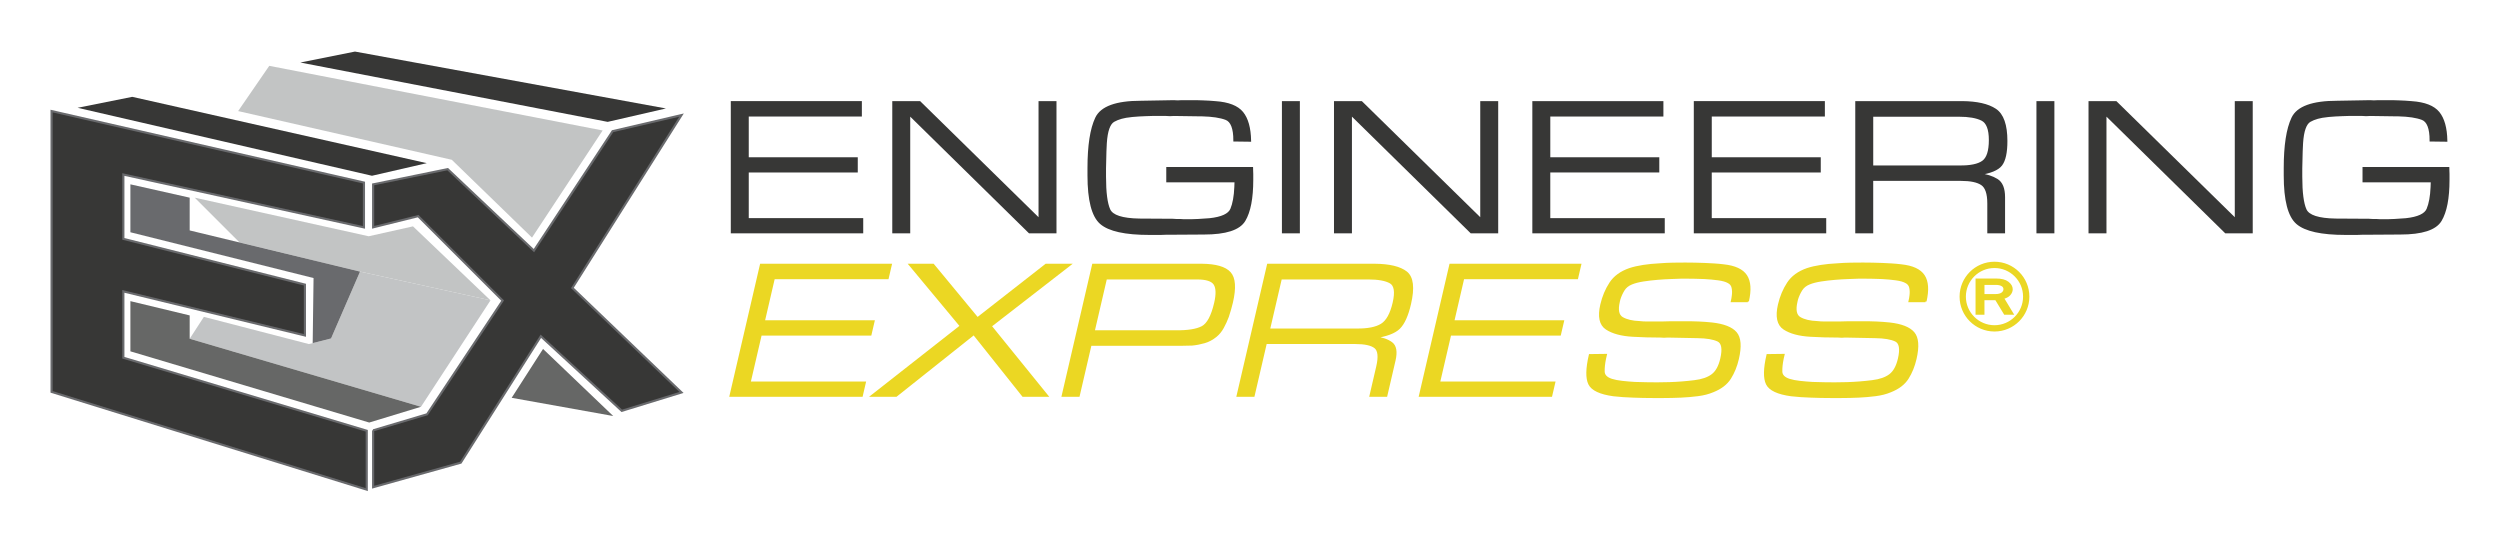
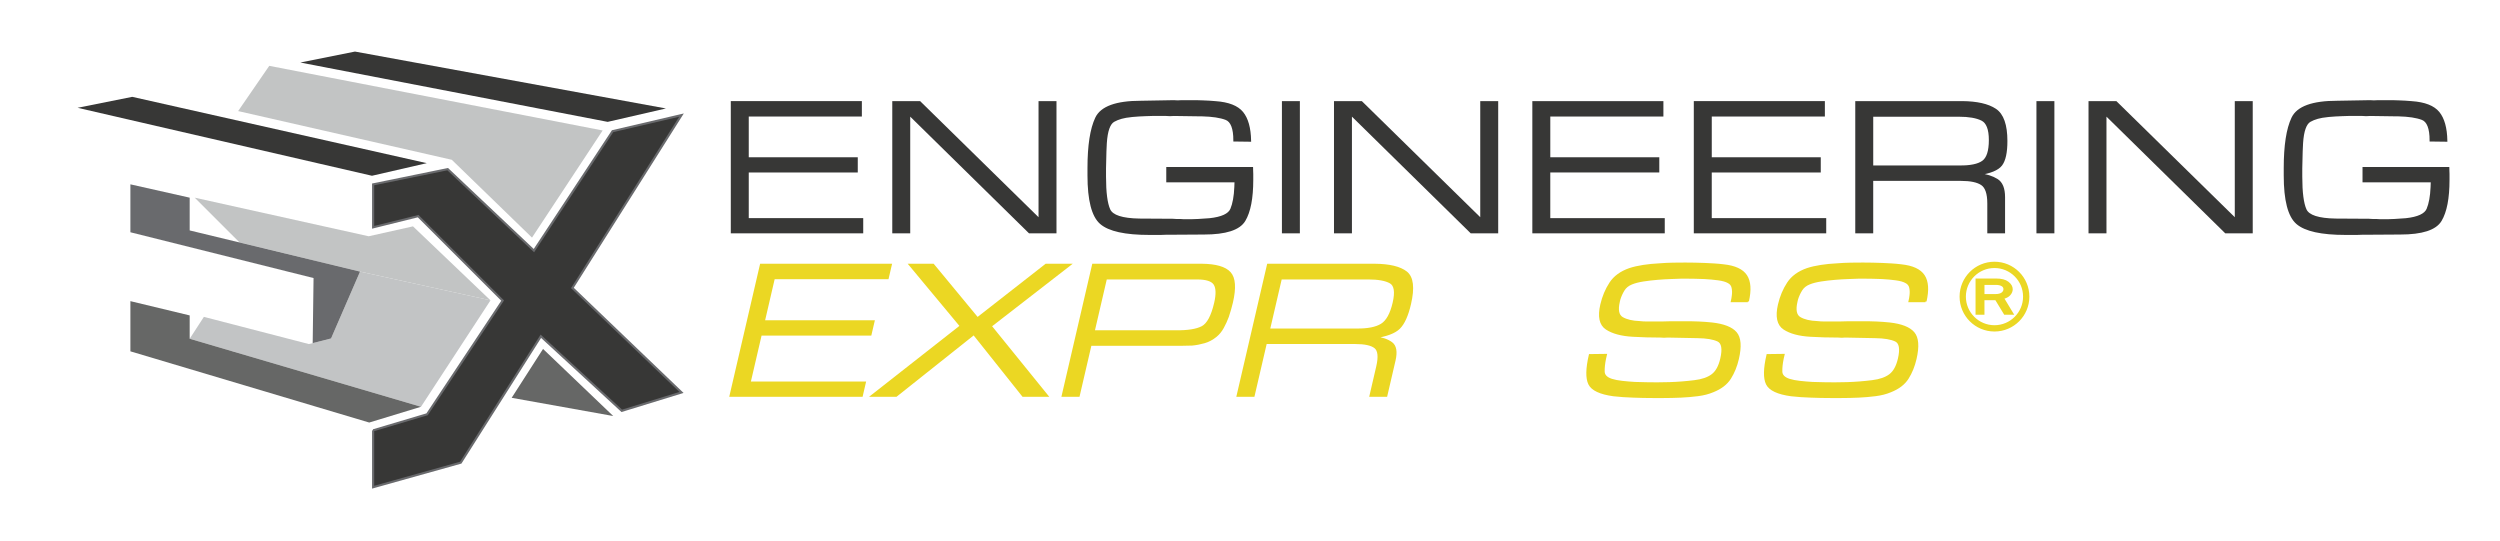
<svg xmlns="http://www.w3.org/2000/svg" version="1.1" id="Layer_1" x="0px" y="0px" viewBox="0 0 1739.52 376.56" style="enable-background:new 0 0 1739.52 376.56;" xml:space="preserve">
  <style type="text/css">
	.st0{fill:#373736;stroke:#373736;stroke-width:1.5;stroke-miterlimit:10;}
	.st1{fill:#EBD723;stroke:#EBD723;stroke-width:1.5;stroke-miterlimit:10;}
	.st2{fill:#373736;stroke:#696A6D;stroke-width:1.5;stroke-miterlimit:10;}
	.st3{fill:#373736;}
	.st4{fill:#666766;}
	.st5{fill:#C2C4C5;}
	.st6{fill:#C2C4C4;}
	.st7{fill:#696A6D;}
</style>
  <g>
    <path class="st0" d="M520.24,110.18h75.85v9.09h-75.85v33.25h79.65v9.09h-90.65V71.1h89.7v9.23h-78.7V110.18z" />
    <path class="st0" d="M632.59,161.61H621.6V71.1h18.32l83.45,81.82V71.1h10.99v90.51h-18.05l-83.72-82.23V161.61z" />
    <path class="st0" d="M812.25,126.06v-9.09h58.89c0,0.73,0.02,1.42,0.07,2.1c0.04,0.68,0.07,1.34,0.07,1.97c0,0.73,0,1.4,0,2.04   c0,0.63,0,1.31,0,2.04c0,12.75-1.81,22.17-5.43,28.22c-3.62,6.06-12.98,9.09-28.09,9.09l-22.25,0.14c-1.27,0-2.56,0-3.87,0   c-1.31,0-2.65,0.04-4,0.14c-1.27,0-2.56,0-3.87,0c-1.31,0-2.65,0-4,0c-16.83,0-28.09-2.48-33.79-7.45   c-5.7-4.97-8.55-16.03-8.55-33.2v-5.15c0-15.63,1.79-27.21,5.36-34.75c3.57-7.54,13.95-11.31,31.14-11.31l22.8-0.41   c0.9,0.09,1.81,0.14,2.71,0.14c0.9,0,1.85-0.04,2.85-0.14c0.9,0,1.81,0,2.71,0c0.9,0,1.81,0,2.71,0c1.54,0,3.05,0,4.55,0   c1.49,0,3.01,0.05,4.55,0.14c1.45,0.09,2.94,0.16,4.48,0.2c1.54,0.05,3.03,0.16,4.48,0.34c8.96,0.63,15.15,3.05,18.59,7.26   c3.44,4.21,5.25,10.7,5.43,19.47l-10.86-0.14c0-8.48-1.95-13.47-5.83-14.98c-3.89-1.5-9.45-2.35-16.69-2.53c-0.18,0-0.36,0-0.54,0   c-0.18,0-0.36,0-0.54,0h-0.14l-18.45-0.27c-0.91,0.09-1.81,0.14-2.71,0.14c-0.91,0-1.76-0.04-2.58-0.14c-0.91,0-1.81,0-2.71,0   c-0.91,0-1.81,0-2.71,0c-1.45,0-2.92,0-4.41,0s-2.96,0.05-4.41,0.14c-1.54,0.09-3.03,0.16-4.48,0.2c-1.45,0.05-2.94,0.16-4.48,0.34   c-0.18,0-0.39,0.02-0.61,0.07c-0.23,0.05-0.43,0.07-0.61,0.07c-4.98,0.46-9.02,1.57-12.14,3.35c-3.12,1.78-4.95,6.95-5.5,15.51   c-0.09,1.9-0.18,3.81-0.27,5.75c-0.09,1.94-0.14,3.9-0.14,5.89c-0.09,1.98-0.14,3.95-0.14,5.89c0,1.94,0,3.86,0,5.75   c0,11.01,0.99,18.7,2.99,23.08c1.99,4.38,9,6.66,21.03,6.84l23.07,0.14c0.81,0.09,1.63,0.14,2.44,0.14c0.81,0,1.63,0,2.44,0   c0.81,0.09,1.63,0.14,2.44,0.14c0.81,0,1.63,0,2.44,0c1.36,0,2.69,0,4,0c1.31,0,2.65-0.04,4-0.14c1.36-0.09,2.69-0.18,4-0.27   c1.31-0.09,2.65-0.18,4-0.27c8.5-0.91,13.55-3.25,15.13-7.02c1.58-3.77,2.51-8.89,2.78-15.34c0-0.64,0.02-1.3,0.07-1.98   c0.04-0.68,0.07-1.38,0.07-2.11H812.25z" />
    <path class="st0" d="M903.71,71.1v90.51h-10.99V71.1H903.71z" />
    <path class="st0" d="M939.94,161.61h-10.99V71.1h18.32l83.45,81.82V71.1h10.99v90.51h-18.05l-83.72-82.23V161.61z" />
    <path class="st0" d="M1077.95,110.18h75.85v9.09h-75.85v33.25h79.65v9.09h-90.64V71.1h89.7v9.23h-78.7V110.18z" />
    <path class="st0" d="M1190.3,110.18h75.85v9.09h-75.85v33.25h79.65v9.09h-90.64V71.1h89.7v9.23h-78.7V110.18z" />
    <path class="st0" d="M1365.35,71.1c10.22,0.09,17.89,1.83,23,5.22c5.11,3.39,7.67,10.65,7.67,21.78c0,7.96-1.2,13.5-3.6,16.62   c-2.4,3.12-7.62,5.27-15.67,6.45c5.25,0.63,9.5,1.97,12.76,4s4.88,6.04,4.88,12.01v24.43h-10.86v-20.08   c0-6.87-1.52-11.33-4.55-13.37c-3.03-2.04-7.89-3.05-14.59-3.05h-61.74v36.5h-10.99V71.1H1365.35z M1363.31,115.88   c7.69,0.09,13.16-1.04,16.42-3.39c3.26-2.35,4.88-7.37,4.88-15.06c0-7.6-1.85-12.33-5.56-14.18c-3.71-1.85-9.05-2.78-16.01-2.78   h-60.38v35.42H1363.31z" />
    <path class="st0" d="M1428.71,71.1v90.51h-10.99V71.1H1428.71z" />
    <path class="st0" d="M1464.95,161.61h-10.99V71.1h18.32l83.45,81.82V71.1h10.99v90.51h-18.05l-83.72-82.23V161.61z" />
    <path class="st0" d="M1644.61,126.06v-9.09h58.89c0,0.73,0.02,1.42,0.07,2.1c0.04,0.68,0.07,1.34,0.07,1.97c0,0.73,0,1.4,0,2.04   c0,0.63,0,1.31,0,2.04c0,12.75-1.81,22.17-5.43,28.22c-3.62,6.06-12.98,9.09-28.09,9.09l-22.25,0.14c-1.27,0-2.56,0-3.87,0   c-1.31,0-2.65,0.04-4,0.14c-1.27,0-2.56,0-3.87,0c-1.31,0-2.65,0-4,0c-16.83,0-28.09-2.48-33.79-7.45   c-5.7-4.97-8.55-16.03-8.55-33.2v-5.15c0-15.63,1.79-27.21,5.36-34.75c3.57-7.54,13.95-11.31,31.14-11.31l22.8-0.41   c0.9,0.09,1.81,0.14,2.71,0.14c0.9,0,1.85-0.04,2.85-0.14c0.9,0,1.81,0,2.71,0c0.9,0,1.81,0,2.71,0c1.54,0,3.05,0,4.55,0   c1.49,0,3.01,0.05,4.55,0.14c1.45,0.09,2.94,0.16,4.48,0.2c1.54,0.05,3.03,0.16,4.48,0.34c8.96,0.63,15.15,3.05,18.59,7.26   c3.44,4.21,5.25,10.7,5.43,19.47l-10.86-0.14c0-8.48-1.95-13.47-5.83-14.98c-3.89-1.5-9.45-2.35-16.69-2.53c-0.18,0-0.36,0-0.54,0   c-0.18,0-0.36,0-0.54,0h-0.14l-18.45-0.27c-0.91,0.09-1.81,0.14-2.71,0.14c-0.91,0-1.76-0.04-2.58-0.14c-0.91,0-1.81,0-2.71,0   c-0.91,0-1.81,0-2.71,0c-1.45,0-2.92,0-4.41,0c-1.49,0-2.96,0.05-4.41,0.14c-1.54,0.09-3.03,0.16-4.48,0.2   c-1.45,0.05-2.94,0.16-4.48,0.34c-0.18,0-0.39,0.02-0.61,0.07c-0.23,0.05-0.43,0.07-0.61,0.07c-4.98,0.46-9.02,1.57-12.14,3.35   c-3.12,1.78-4.95,6.95-5.5,15.51c-0.09,1.9-0.18,3.81-0.27,5.75c-0.09,1.94-0.14,3.9-0.14,5.89c-0.09,1.98-0.14,3.95-0.14,5.89   c0,1.94,0,3.86,0,5.75c0,11.01,1,18.7,2.99,23.08c1.99,4.38,9,6.66,21.03,6.84l23.07,0.14c0.81,0.09,1.63,0.14,2.44,0.14   c0.81,0,1.63,0,2.44,0c0.81,0.09,1.63,0.14,2.44,0.14c0.81,0,1.63,0,2.44,0c1.36,0,2.69,0,4,0c1.31,0,2.65-0.04,4-0.14   c1.36-0.09,2.69-0.18,4-0.27c1.31-0.09,2.65-0.18,4-0.27c8.5-0.91,13.55-3.25,15.13-7.02c1.58-3.77,2.51-8.89,2.78-15.34   c0-0.64,0.02-1.3,0.07-1.98c0.04-0.68,0.07-1.38,0.07-2.11H1644.61z" />
  </g>
  <g>
    <path class="st1" d="M531.44,223.6h76.36l-2.13,9.15h-76.36l-7.77,33.46h80.18l-2.12,9.15h-91.25l21.15-91.11h90.29l-2.16,9.29   h-79.22L531.44,223.6z" />
    <path class="st1" d="M727.84,184.26h16.39l-54.97,42.62l39.28,48.49h-16.67l-34.27-43.03l-54.11,43.03h-16.66l61.8-48.49   l-35.45-42.62h16.12l30.82,37.29L727.84,184.26z" />
    <path class="st1" d="M836.16,184.26c9.72,0.09,16.23,1.96,19.53,5.6c3.3,3.64,3.78,10.47,1.46,20.49   c-0.34,1.46-0.76,3.05-1.25,4.78c-0.49,1.73-1.03,3.46-1.61,5.19c-0.98,2.64-2.14,5.17-3.47,7.58c-1.33,2.41-2.96,4.39-4.86,5.94   c-2.47,2-5.12,3.42-7.95,4.23c-2.83,0.82-5.69,1.37-8.58,1.64c-1.18,0-2.35,0.02-3.5,0.07c-1.15,0.05-2.27,0.07-3.36,0.07h-63.79   l-8.25,35.51h-11.06l21.15-91.11H836.16z M818.03,230.57c8.45,0.09,14.62-0.89,18.51-2.94c3.89-2.05,6.89-7.63,9.01-16.73   c1.44-6.19,1.3-10.61-0.41-13.25c-1.71-2.64-5.8-3.96-12.26-3.96H769.5l-8.56,36.88H818.03z" />
    <path class="st1" d="M956.5,184.26c10.27,0.09,17.58,1.84,21.93,5.26c4.35,3.42,5.23,10.72,2.63,21.92   c-1.86,8.01-4.36,13.59-7.51,16.73c-3.14,3.14-8.9,5.31-17.28,6.49c5.13,0.64,9.1,1.98,11.9,4.03s3.51,6.08,2.11,12.09l-5.71,24.59   h-10.93l4.69-20.22c1.61-6.92,1.12-11.41-1.45-13.46c-2.58-2.05-7.23-3.07-13.97-3.07h-62.15l-8.53,36.74h-11.06l21.15-91.11H956.5   z M943.99,229.34c7.72,0.09,13.49-1.05,17.32-3.42c3.83-2.37,6.64-7.42,8.44-15.16c1.78-7.65,1.01-12.41-2.29-14.27   c-3.3-1.87-8.46-2.8-15.47-2.8h-60.78l-8.28,35.65H943.99z" />
-     <path class="st1" d="M1011.15,223.6h76.36l-2.13,9.15h-76.36l-7.77,33.46h80.18l-2.13,9.15h-91.25l21.15-91.11h90.29l-2.16,9.29   h-79.22L1011.15,223.6z" />
    <path class="st1" d="M1216.17,209.53h-11.06c0.13-0.55,0.25-1.18,0.38-1.91c0.12-0.73,0.22-1.46,0.3-2.18   c0.24-1.82,0.17-3.6-0.2-5.33c-0.37-1.73-1.37-3-3.01-3.82c-1.61-0.91-3.94-1.57-6.98-1.98c-3.05-0.41-6.23-0.71-9.56-0.89   c-2.25-0.09-4.45-0.16-6.58-0.2c-2.13-0.04-4.11-0.07-5.93-0.07h-3.82c-2.02,0.09-4.48,0.18-7.37,0.27   c-2.89,0.09-5.92,0.27-9.07,0.54c-3.34,0.27-6.62,0.66-9.83,1.15c-3.21,0.5-5.93,1.2-8.14,2.1c-2.51,1-4.38,2.51-5.63,4.54   c-1.25,2.03-2.22,4.18-2.93,6.44c-0.06,0.27-0.13,0.54-0.19,0.82c-0.06,0.27-0.13,0.54-0.19,0.81c-1.37,5.92-0.58,9.74,2.39,11.47   c2.97,1.73,7.03,2.69,12.17,2.87c0.8,0.09,1.6,0.16,2.41,0.21c0.81,0.05,1.67,0.07,2.58,0.07c0.82,0,1.64,0,2.46,0   c0.82,0,1.64,0,2.46,0c1.82,0,3.62,0,5.4,0c1.78,0,3.58-0.04,5.43-0.14c1.73,0,3.5,0,5.33,0c1.82,0,3.6,0,5.33,0   c1.55,0,3.12,0,4.71,0c1.59,0,3.2,0.05,4.82,0.14c1.53,0.09,3.08,0.18,4.65,0.27c1.57,0.09,3.11,0.23,4.62,0.41   c8.17,0.91,13.72,3.07,16.66,6.49c2.94,3.41,3.41,9.45,1.4,18.1c-1.16,5.01-2.97,9.47-5.43,13.39c-2.46,3.92-6.45,6.97-11.96,9.15   c-3.03,1.28-6.49,2.16-10.38,2.66c-3.9,0.5-7.82,0.84-11.78,1.02c-2.12,0.09-4.2,0.16-6.26,0.21c-2.06,0.04-4.05,0.07-5.96,0.07   h-7.24c-2.28,0-4.57-0.02-6.88-0.07c-2.31-0.05-4.6-0.12-6.85-0.21c-2.35-0.09-4.67-0.2-6.96-0.34c-2.29-0.14-4.54-0.34-6.76-0.61   c-9.27-1.27-14.87-3.89-16.82-7.85c-1.95-3.96-1.83-10.63,0.34-20.01l11.09-0.14l-0.44,1.91c-0.04,0.18-0.07,0.3-0.08,0.34   c-0.01,0.05-0.03,0.11-0.05,0.2c-0.71,3.46-1.03,6.51-0.96,9.15c0.07,2.64,1.92,4.55,5.57,5.74c2.04,0.64,4.47,1.12,7.32,1.43   c2.84,0.32,5.79,0.57,8.84,0.75c2.71,0.09,5.43,0.16,8.15,0.21c2.72,0.05,5.13,0.07,7.22,0.07c1.46,0,2.89-0.02,4.32-0.07   c1.42-0.04,2.86-0.07,4.32-0.07c2.93-0.09,5.86-0.25,8.78-0.48c2.92-0.23,5.83-0.52,8.74-0.89c5.34-0.63,9.47-2.07,12.41-4.3   c2.93-2.23,5.01-5.99,6.23-11.27c1.63-7.01,0.86-11.27-2.29-12.77c-3.16-1.5-7.91-2.3-14.27-2.39l-20.8-0.41   c-0.84,0.09-1.67,0.14-2.49,0.14s-1.63-0.05-2.43-0.14c-3.28,0-6.55-0.04-9.8-0.14c-3.26-0.09-6.46-0.22-9.6-0.41   c-7.82-0.46-13.88-2.09-18.19-4.92c-4.31-2.82-5.5-8.38-3.58-16.66c1.29-5.55,3.38-10.54,6.27-14.96c2.89-4.42,7.36-7.67,13.4-9.77   c2.76-0.91,5.93-1.64,9.52-2.19c3.59-0.55,7.27-0.91,11.04-1.09c3.34-0.27,6.59-0.43,9.74-0.48c3.15-0.04,5.96-0.07,8.42-0.07   c2.19,0,4.41,0.02,6.68,0.07c2.26,0.05,4.53,0.12,6.78,0.2c2.16,0.09,4.37,0.21,6.61,0.34c2.24,0.14,4.43,0.34,6.55,0.61   c7.82,0.82,13.04,3.23,15.67,7.24c2.62,4.01,3.02,9.93,1.21,17.76L1216.17,209.53z" />
    <path class="st1" d="M1339.78,209.53h-11.06c0.13-0.55,0.25-1.18,0.38-1.91c0.12-0.73,0.22-1.46,0.3-2.18   c0.24-1.82,0.17-3.6-0.2-5.33c-0.37-1.73-1.37-3-3.01-3.82c-1.61-0.91-3.94-1.57-6.98-1.98c-3.05-0.41-6.23-0.71-9.56-0.89   c-2.25-0.09-4.45-0.16-6.58-0.2c-2.13-0.04-4.11-0.07-5.93-0.07h-3.82c-2.02,0.09-4.48,0.18-7.37,0.27   c-2.89,0.09-5.92,0.27-9.07,0.54c-3.34,0.27-6.62,0.66-9.83,1.15c-3.21,0.5-5.93,1.2-8.14,2.1c-2.51,1-4.38,2.51-5.63,4.54   c-1.25,2.03-2.22,4.18-2.93,6.44c-0.06,0.27-0.13,0.54-0.19,0.82c-0.06,0.27-0.13,0.54-0.19,0.81c-1.37,5.92-0.58,9.74,2.39,11.47   c2.97,1.73,7.03,2.69,12.17,2.87c0.8,0.09,1.6,0.16,2.41,0.21c0.81,0.05,1.67,0.07,2.58,0.07c0.82,0,1.64,0,2.46,0   c0.82,0,1.64,0,2.46,0c1.82,0,3.62,0,5.4,0c1.78,0,3.58-0.04,5.43-0.14c1.73,0,3.5,0,5.33,0c1.82,0,3.6,0,5.33,0   c1.55,0,3.12,0,4.71,0c1.59,0,3.2,0.05,4.82,0.14c1.53,0.09,3.08,0.18,4.65,0.27c1.57,0.09,3.11,0.23,4.62,0.41   c8.17,0.91,13.72,3.07,16.66,6.49c2.94,3.41,3.41,9.45,1.4,18.1c-1.16,5.01-2.97,9.47-5.43,13.39c-2.46,3.92-6.45,6.97-11.96,9.15   c-3.03,1.28-6.49,2.16-10.38,2.66c-3.9,0.5-7.82,0.84-11.78,1.02c-2.12,0.09-4.2,0.16-6.26,0.21c-2.06,0.04-4.05,0.07-5.96,0.07   h-7.24c-2.28,0-4.57-0.02-6.88-0.07c-2.31-0.05-4.6-0.12-6.85-0.21c-2.35-0.09-4.67-0.2-6.96-0.34c-2.29-0.14-4.54-0.34-6.76-0.61   c-9.27-1.27-14.87-3.89-16.82-7.85c-1.95-3.96-1.83-10.63,0.34-20.01l11.09-0.14l-0.44,1.91c-0.04,0.18-0.07,0.3-0.08,0.34   c-0.01,0.05-0.03,0.11-0.05,0.2c-0.71,3.46-1.03,6.51-0.96,9.15c0.07,2.64,1.92,4.55,5.57,5.74c2.04,0.64,4.47,1.12,7.32,1.43   c2.84,0.32,5.79,0.57,8.84,0.75c2.71,0.09,5.43,0.16,8.15,0.21c2.72,0.05,5.13,0.07,7.22,0.07c1.46,0,2.89-0.02,4.32-0.07   c1.42-0.04,2.86-0.07,4.32-0.07c2.93-0.09,5.86-0.25,8.78-0.48c2.92-0.23,5.83-0.52,8.74-0.89c5.34-0.63,9.47-2.07,12.41-4.3   c2.93-2.23,5.01-5.99,6.23-11.27c1.63-7.01,0.86-11.27-2.29-12.77c-3.16-1.5-7.91-2.3-14.27-2.39l-20.8-0.41   c-0.84,0.09-1.67,0.14-2.49,0.14s-1.63-0.05-2.43-0.14c-3.28,0-6.55-0.04-9.8-0.14c-3.26-0.09-6.46-0.22-9.6-0.41   c-7.82-0.46-13.88-2.09-18.19-4.92c-4.31-2.82-5.5-8.38-3.58-16.66c1.29-5.55,3.38-10.54,6.27-14.96c2.89-4.42,7.36-7.67,13.4-9.77   c2.76-0.91,5.93-1.64,9.52-2.19c3.59-0.55,7.27-0.91,11.04-1.09c3.34-0.27,6.59-0.43,9.74-0.48c3.15-0.04,5.96-0.07,8.42-0.07   c2.19,0,4.41,0.02,6.68,0.07c2.26,0.05,4.53,0.12,6.78,0.2c2.16,0.09,4.37,0.21,6.61,0.34c2.24,0.14,4.43,0.34,6.55,0.61   c7.82,0.82,13.04,3.23,15.67,7.24c2.62,4.01,3.02,9.93,1.21,17.76L1339.78,209.53z" />
  </g>
  <g>
    <path class="st1" d="M1387.77,182.86c-13,0-23.53,10.53-23.53,23.53c0,13,10.53,23.53,23.53,23.53c13,0,23.53-10.53,23.53-23.53   C1411.3,193.39,1400.76,182.86,1387.77,182.86z M1387.77,227.04c-11.39,0-20.65-9.26-20.65-20.65s9.26-20.65,20.65-20.65   s20.65,9.26,20.65,20.65S1399.16,227.04,1387.77,227.04z" />
    <path class="st1" d="M1393.58,207.33c2.11-0.48,3.66-1.3,4.65-2.46c1-1.16,1.49-2.36,1.49-3.62c0-1.7-0.91-3.24-2.71-4.63   c-1.81-1.39-4.53-2.08-8.17-2.08h-13.49v23.7h4.7v-10.11h8.78l6.14,10.11h5.21L1393.58,207.33z M1388.34,205.37h-8.28v-7.88h8.79   c1.7,0,3.1,0.31,4.22,0.94c1.11,0.63,1.68,1.55,1.68,2.77c0,1.18-0.52,2.17-1.58,2.97C1392.11,204.97,1390.5,205.37,1388.34,205.37   z" />
  </g>
  <polyline class="st2" points="259.63,299.44 297.19,288.26 349.74,209.15 290.95,150.39 259.63,158.16 259.63,128.3 311.49,117.69   371.51,174.38 426.25,91.28 474.19,80.09 398.28,200.36 474.19,273.07 432.64,285.86 376.33,233.98 320.6,321.92 259.63,339   259.63,299.44 " />
-   <polygon class="st2" points="253.24,127.04 253.24,158.2 85.83,121.44 85.83,166.2 212.16,198.05 212.16,233.4 85.83,202.75   85.83,248.9 255.18,299.73 255.18,340.68 35.89,272.67 35.89,77.29 " />
  <polygon class="st3" points="422.82,84.8 463.36,75.47 247,35.88 208.99,43.51 " />
  <polygon class="st3" points="258.82,122.3 296.94,113.53 92,67.38 53.99,75.01 " />
  <polygon class="st4" points="377.85,242.8 356.02,276.8 426.68,289.47 " />
  <polygon class="st5" points="250.52,188.99 230.35,235.5 214.92,239.41 141.86,220.48 131.98,235.71 292.92,283.04 341.29,208.99   " />
  <polygon class="st6" points="250.52,188.99 341.29,208.99 287.36,157.5 256.52,164.4 135.48,137.54 166.64,168.68 " />
  <polygon class="st6" points="370.17,165.33 419.32,90.78 187.35,45.81 165.69,77.29 314.37,111.19 " />
  <polygon class="st7" points="90.73,128.26 131.98,137.54 131.98,160.33 250.52,188.99 230.35,235.5 217.57,238.74 218.17,193.47   90.73,161.61 " />
  <polygon class="st4" points="292.92,283.04 256.9,294.01 90.73,244.46 90.73,209.54 131.98,219.47 131.98,235.71 " />
</svg>